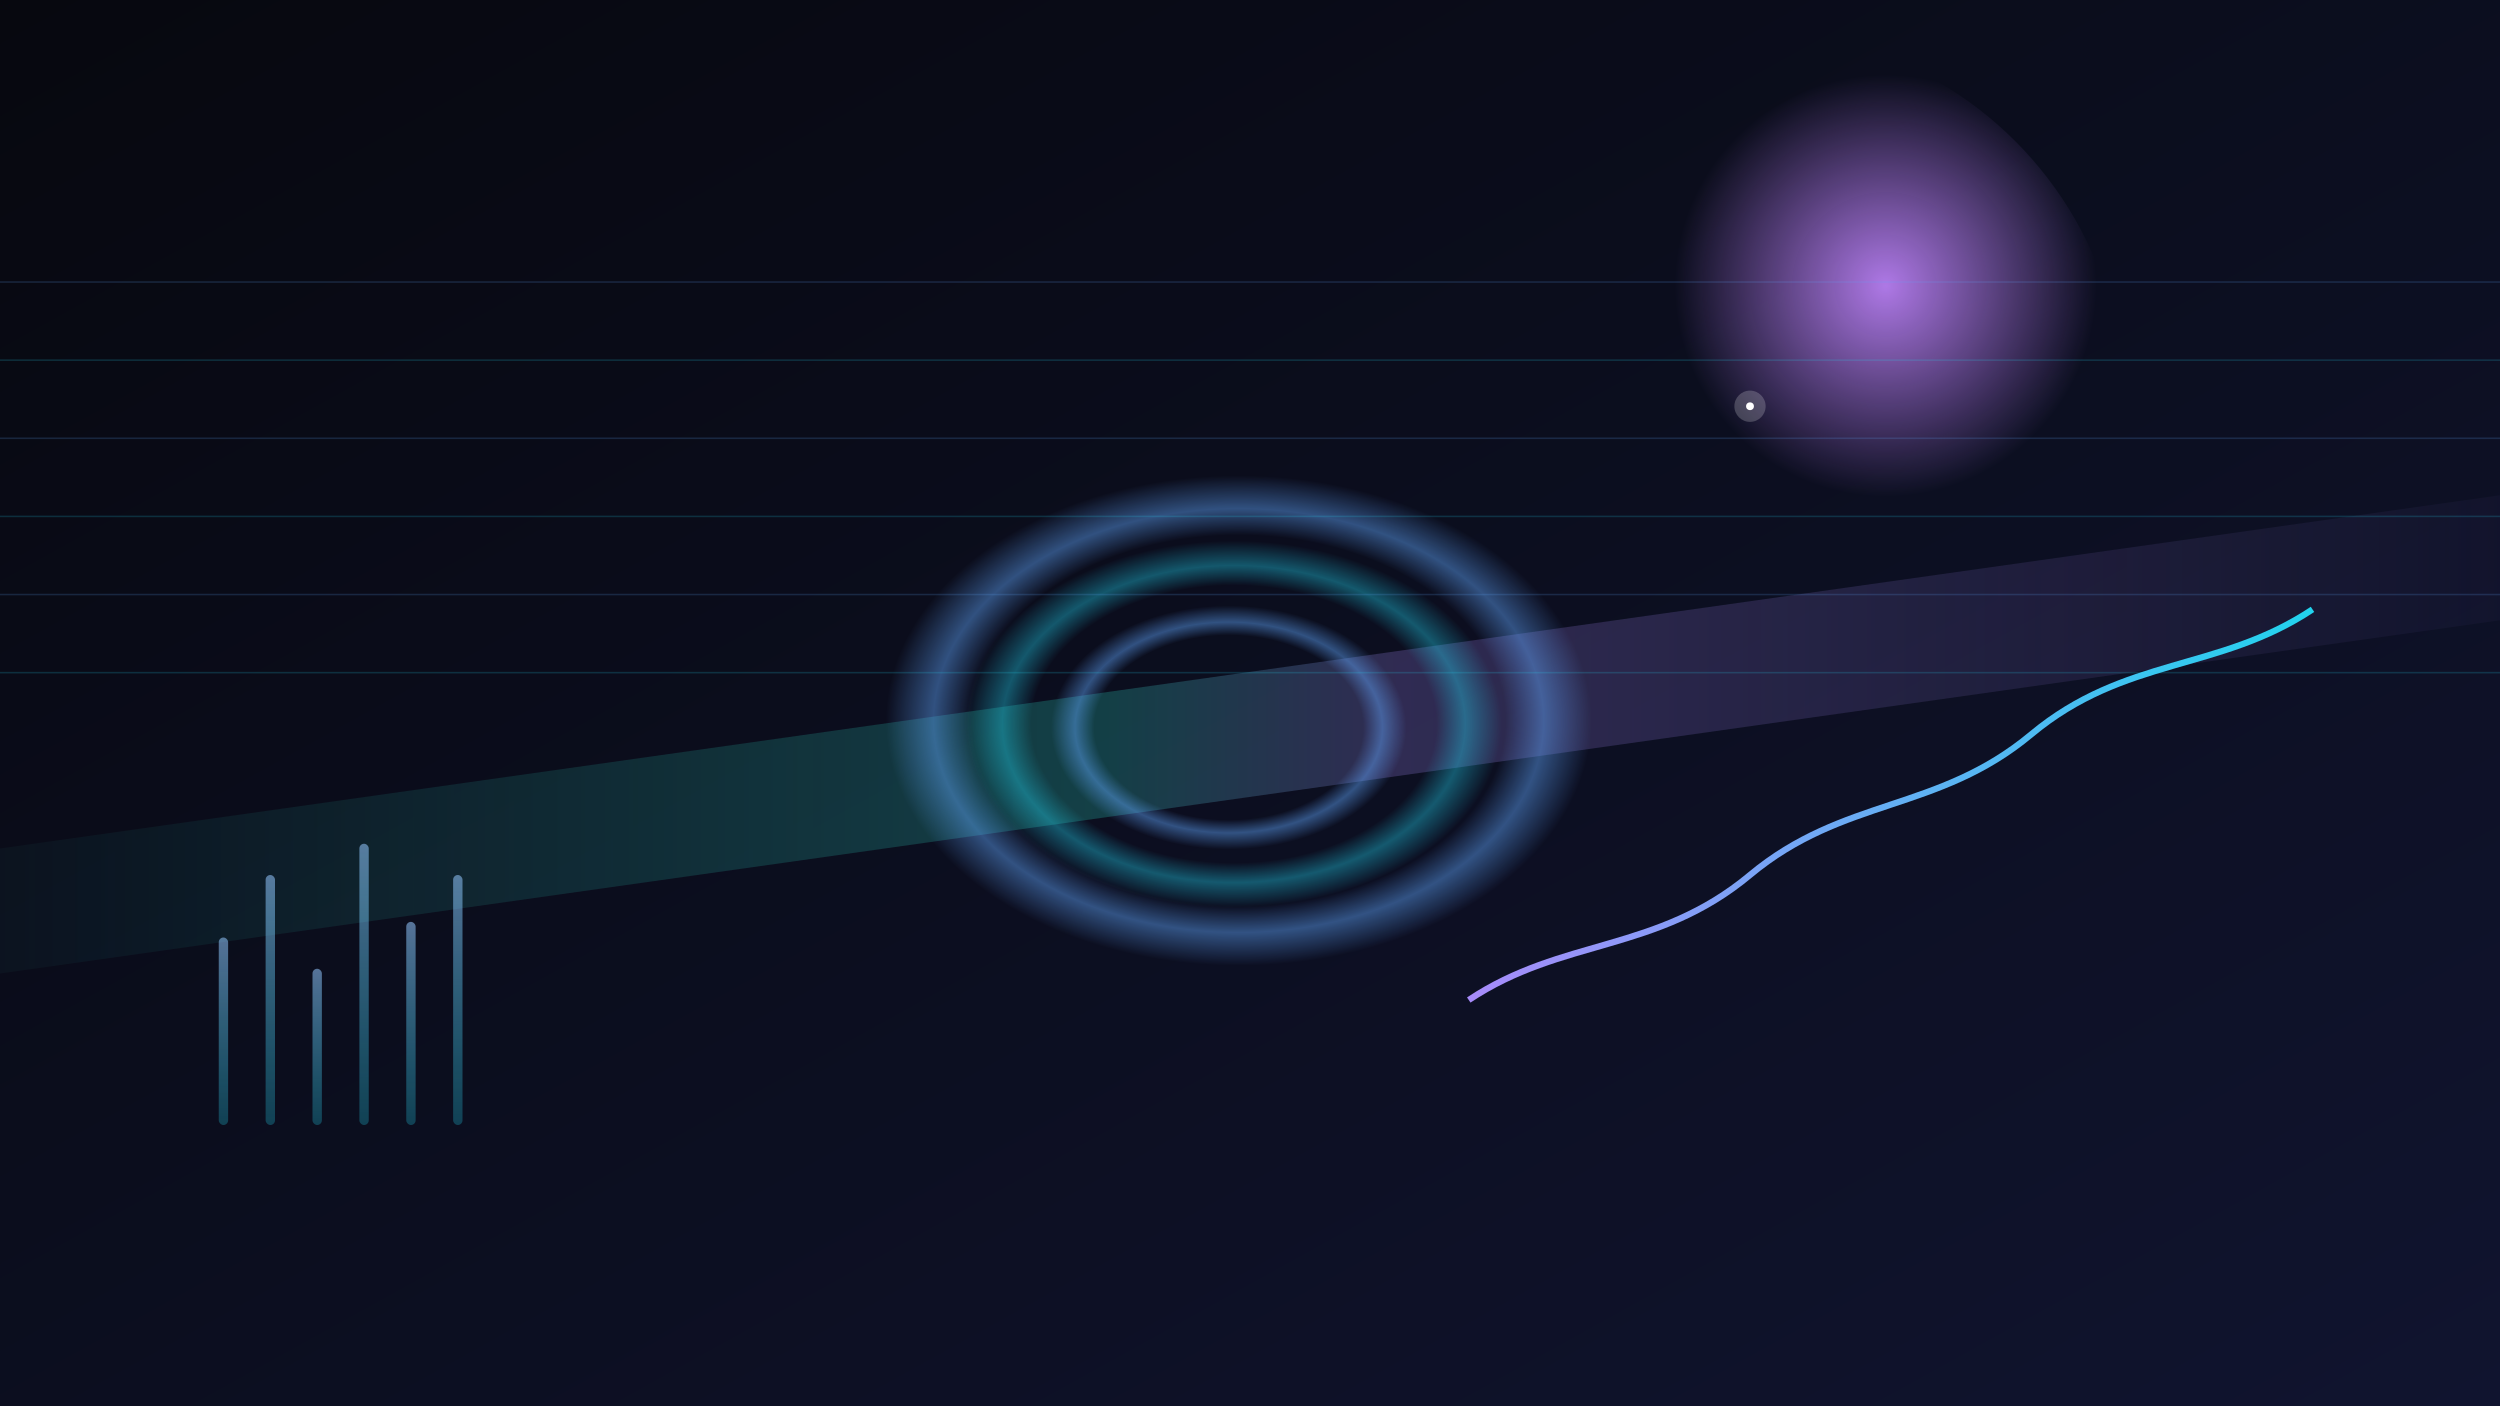
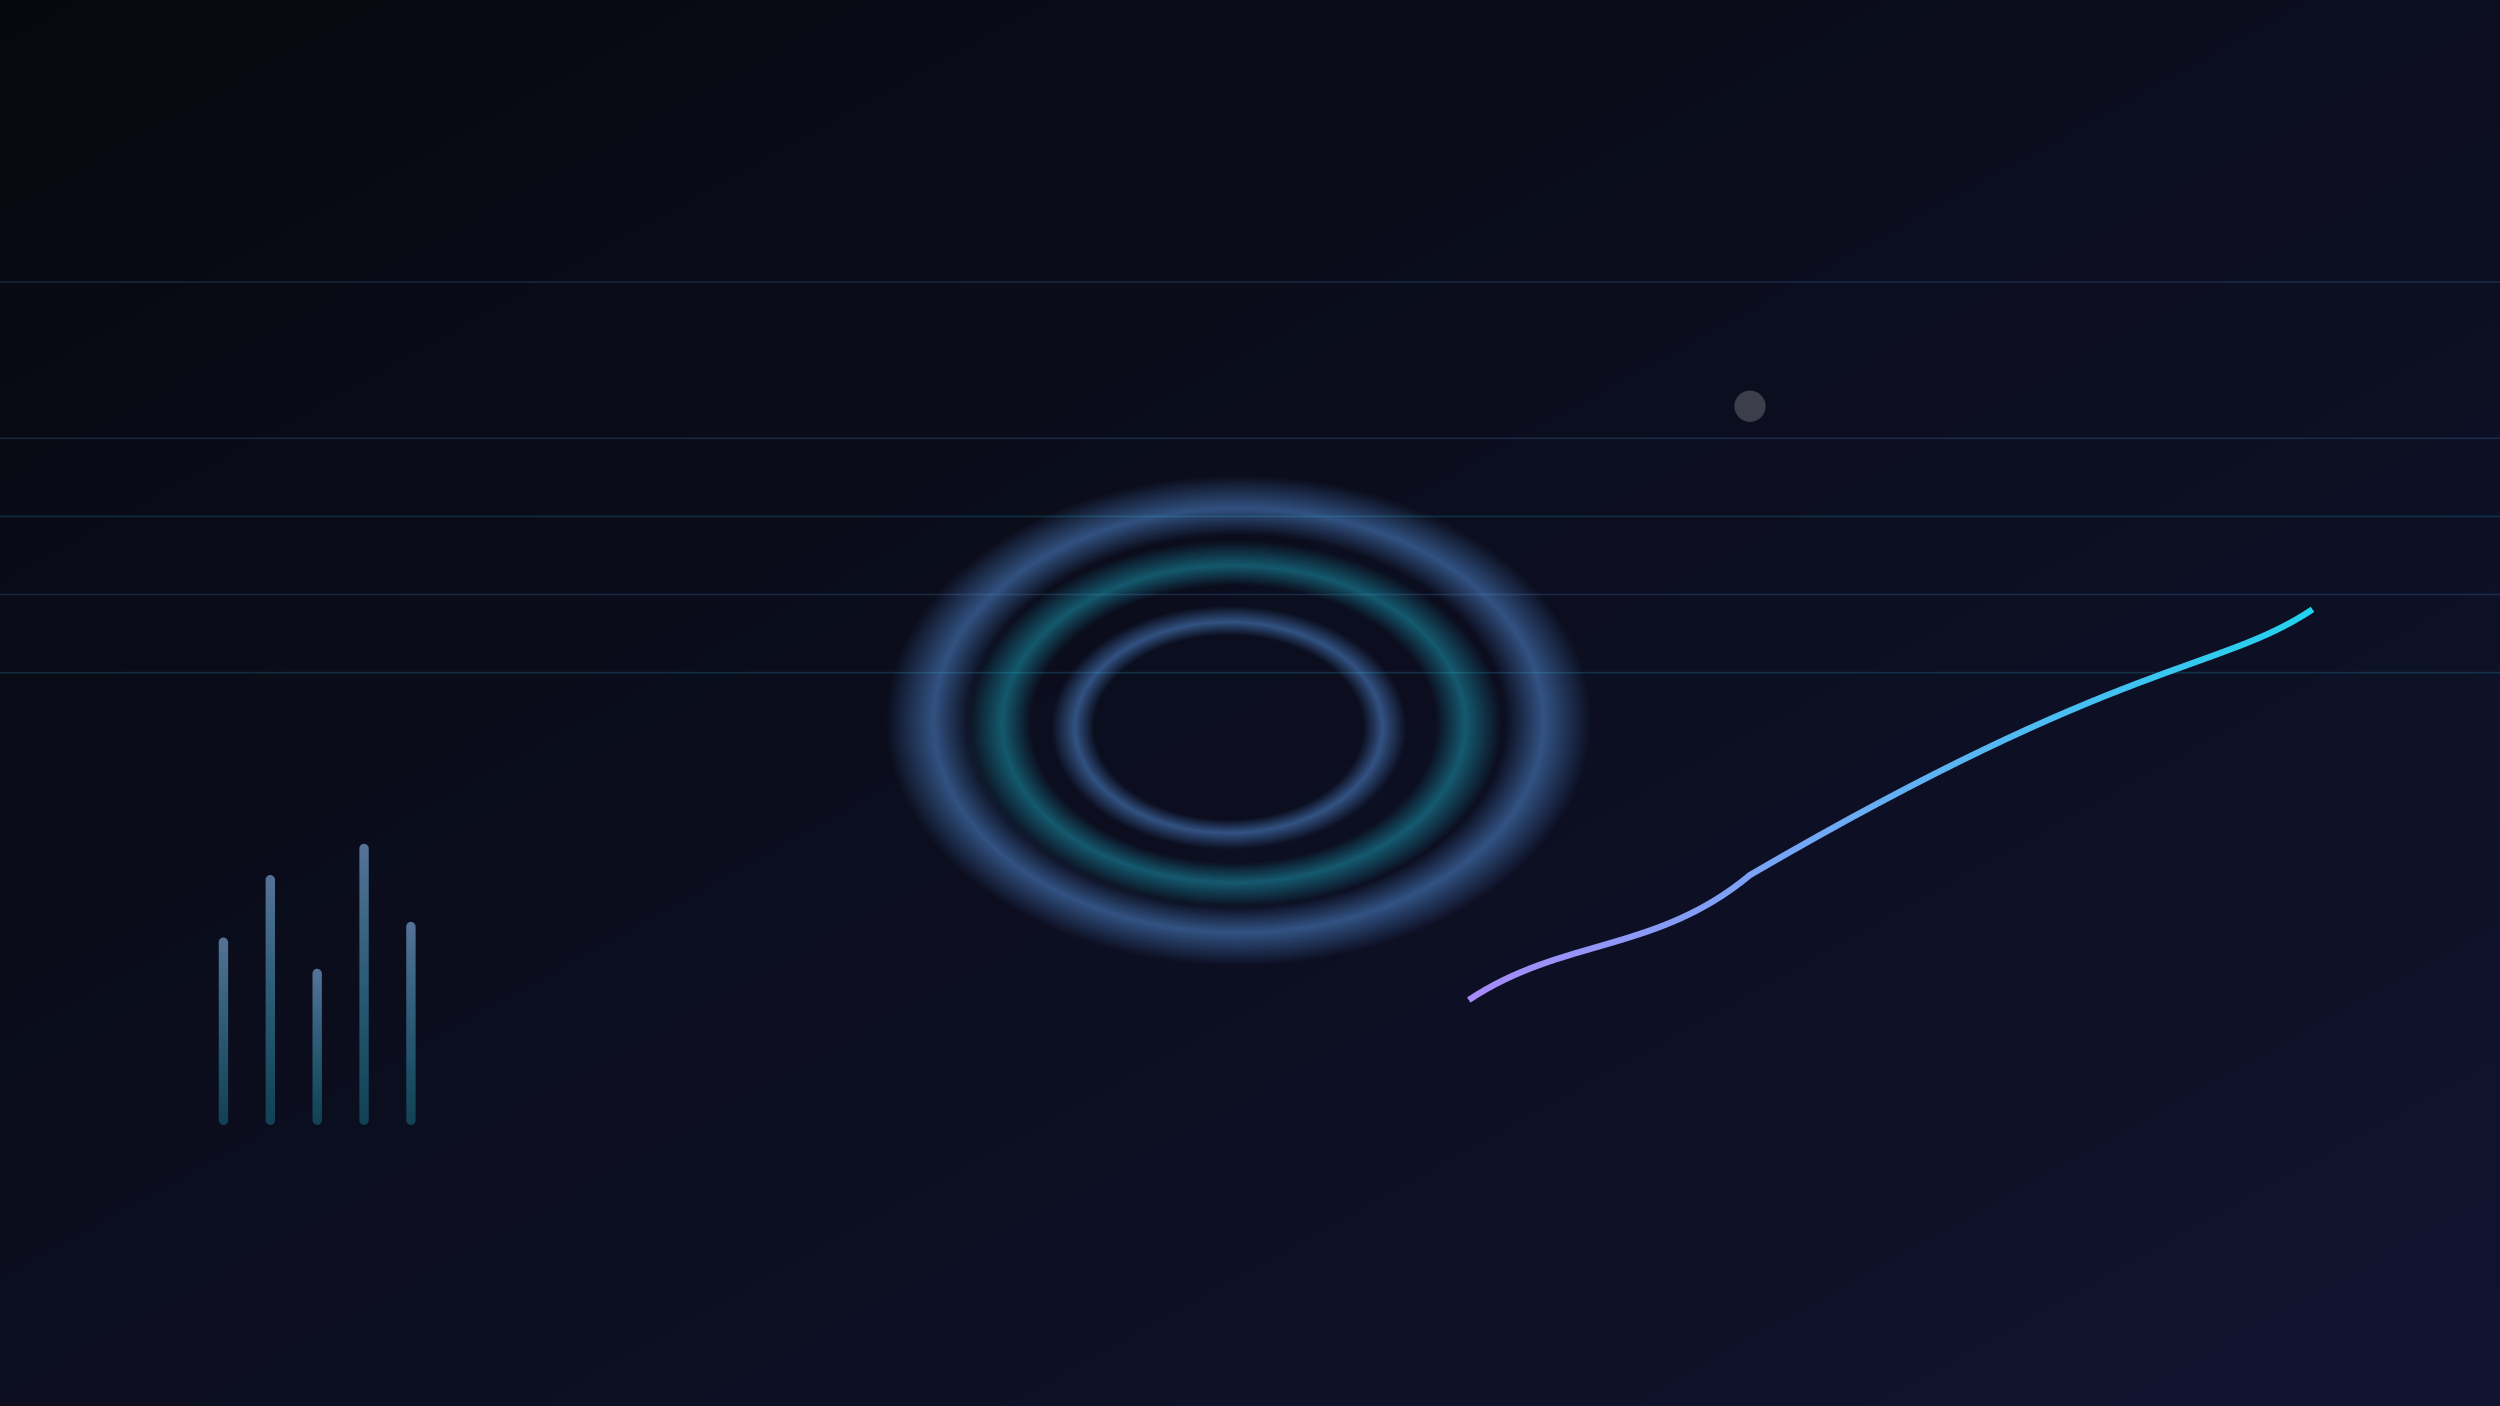
<svg xmlns="http://www.w3.org/2000/svg" width="1600" height="900" viewBox="0 0 1600 900" role="img" aria-labelledby="t d">
  <rect x="0" y="0" width="1600" height="900" fill="#808080" stroke="none" />
  <title id="t">PulseMetrics — couverture abstraite, spectre orbital</title>
  <desc id="d">Fond obsidienne en dégradé, arc lumineux diagonal, anneaux orbitaux décentrés et barres verticales fines rappelant des KPI, avec une étincelle au point focal.</desc>
  <defs>
    <linearGradient id="bg" x1="0" y1="0" x2="1" y2="1">
      <stop offset="0%" stop-color="#07080F" />
      <stop offset="100%" stop-color="#10142F" />
    </linearGradient>
    <linearGradient id="arc" x1="0" y1="0" x2="1" y2="0">
      <stop offset="0%" stop-color="#2DD4BF" stop-opacity="0" />
      <stop offset="45%" stop-color="#2DD4BF" stop-opacity="0.28" />
      <stop offset="55%" stop-color="#A78BFA" stop-opacity="0.26" />
      <stop offset="100%" stop-color="#A78BFA" stop-opacity="0" />
    </linearGradient>
    <radialGradient id="ringA" cx="52%" cy="48%" r="48%">
      <stop offset="56%" stop-color="#60A5FA" stop-opacity="0" />
      <stop offset="64%" stop-color="#60A5FA" stop-opacity="0.45" />
      <stop offset="74%" stop-color="#60A5FA" stop-opacity="0" />
    </radialGradient>
    <radialGradient id="ringB" cx="52%" cy="48%" r="48%">
      <stop offset="56%" stop-color="#22D3EE" stop-opacity="0" />
      <stop offset="64%" stop-color="#22D3EE" stop-opacity="0.38" />
      <stop offset="74%" stop-color="#22D3EE" stop-opacity="0" />
    </radialGradient>
    <radialGradient id="focus" cx="68%" cy="34%" r="28%">
      <stop offset="0%" stop-color="#C084FC" stop-opacity="0.9" />
      <stop offset="100%" stop-color="#C084FC" stop-opacity="0" />
    </radialGradient>
    <linearGradient id="kpi" x1="0" y1="0" x2="0" y2="1">
      <stop offset="0%" stop-color="#93C5FD" stop-opacity="0.85" />
      <stop offset="100%" stop-color="#22D3EE" stop-opacity="0.4" />
    </linearGradient>
    <linearGradient id="spark" x1="0" y1="0" x2="1" y2="0">
      <stop offset="0%" stop-color="#A78BFA" />
      <stop offset="100%" stop-color="#22D3EE" />
    </linearGradient>
  </defs>
  <rect width="1600" height="900" fill="url(#bg)" />
-   <polygon points="-120,560 -120,640 1720,380 1720,300" fill="url(#arc)" opacity="0.9" />
-   <circle cx="1120" cy="260" r="240" fill="url(#focus)" />
  <g transform="translate(780,470)">
    <ellipse rx="320" ry="220" fill="url(#ringA)" />
    <ellipse rx="240" ry="165" fill="url(#ringB)" />
    <ellipse rx="160" ry="110" fill="url(#ringA)" />
  </g>
  <g opacity="0.65">
    <rect x="140" y="600" width="6" height="120" fill="url(#kpi)" rx="3" />
    <rect x="170" y="560" width="6" height="160" fill="url(#kpi)" rx="3" />
    <rect x="200" y="620" width="6" height="100" fill="url(#kpi)" rx="3" />
    <rect x="230" y="540" width="6" height="180" fill="url(#kpi)" rx="3" />
    <rect x="260" y="590" width="6" height="130" fill="url(#kpi)" rx="3" />
-     <rect x="290" y="560" width="6" height="160" fill="url(#kpi)" rx="3" />
  </g>
-   <path d="M 940 640 C 1000 600, 1060 610, 1120 560            C 1180 510, 1240 520, 1300 470            C 1360 420, 1420 430, 1480 390" fill="none" stroke="url(#spark)" stroke-width="4" />
+   <path d="M 940 640 C 1000 600, 1060 610, 1120 560            C 1360 420, 1420 430, 1480 390" fill="none" stroke="url(#spark)" stroke-width="4" />
  <g transform="translate(1120,260)">
-     <circle r="2.5" fill="#FFFFFF" />
    <circle r="10" fill="#FFFFFF" opacity="0.2" />
  </g>
  <g opacity="0.18">
    <rect x="0" y="180" width="1600" height="1" fill="#60A5FA" />
-     <rect x="0" y="230" width="1600" height="1" fill="#22D3EE" />
    <rect x="0" y="280" width="1600" height="1" fill="#60A5FA" />
    <rect x="0" y="330" width="1600" height="1" fill="#22D3EE" />
    <rect x="0" y="380" width="1600" height="1" fill="#60A5FA" />
    <rect x="0" y="430" width="1600" height="1" fill="#22D3EE" />
  </g>
</svg>